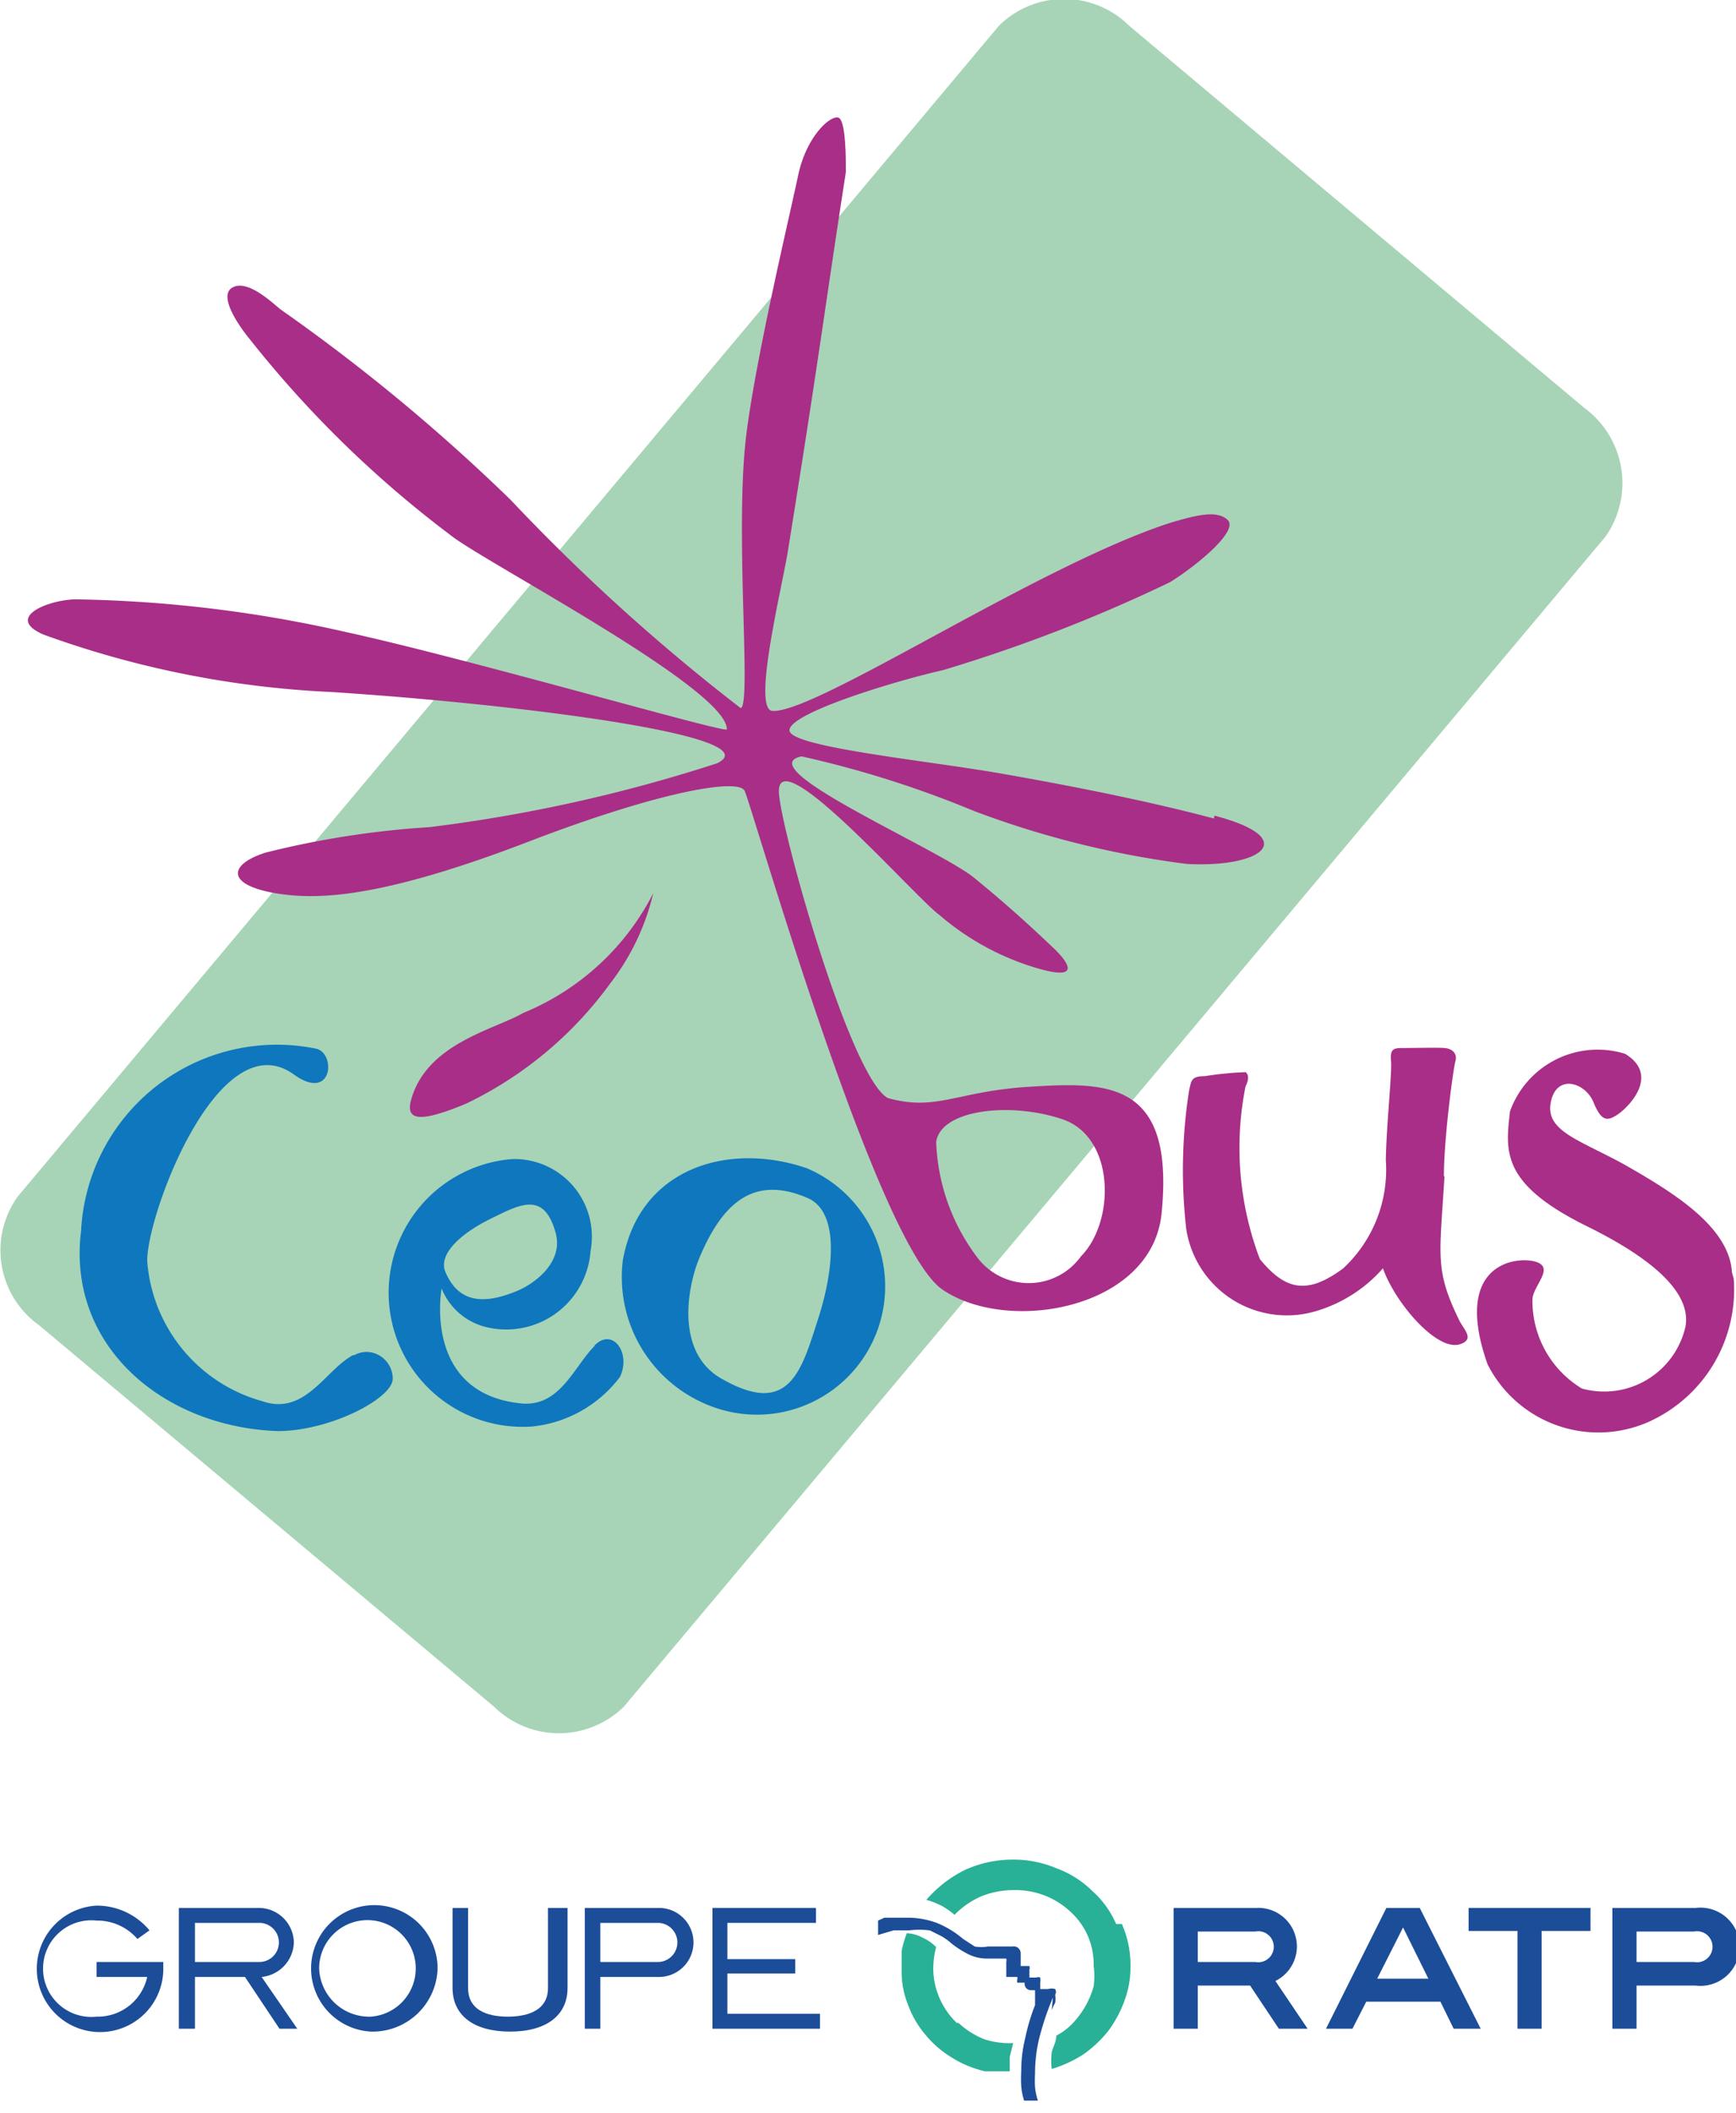
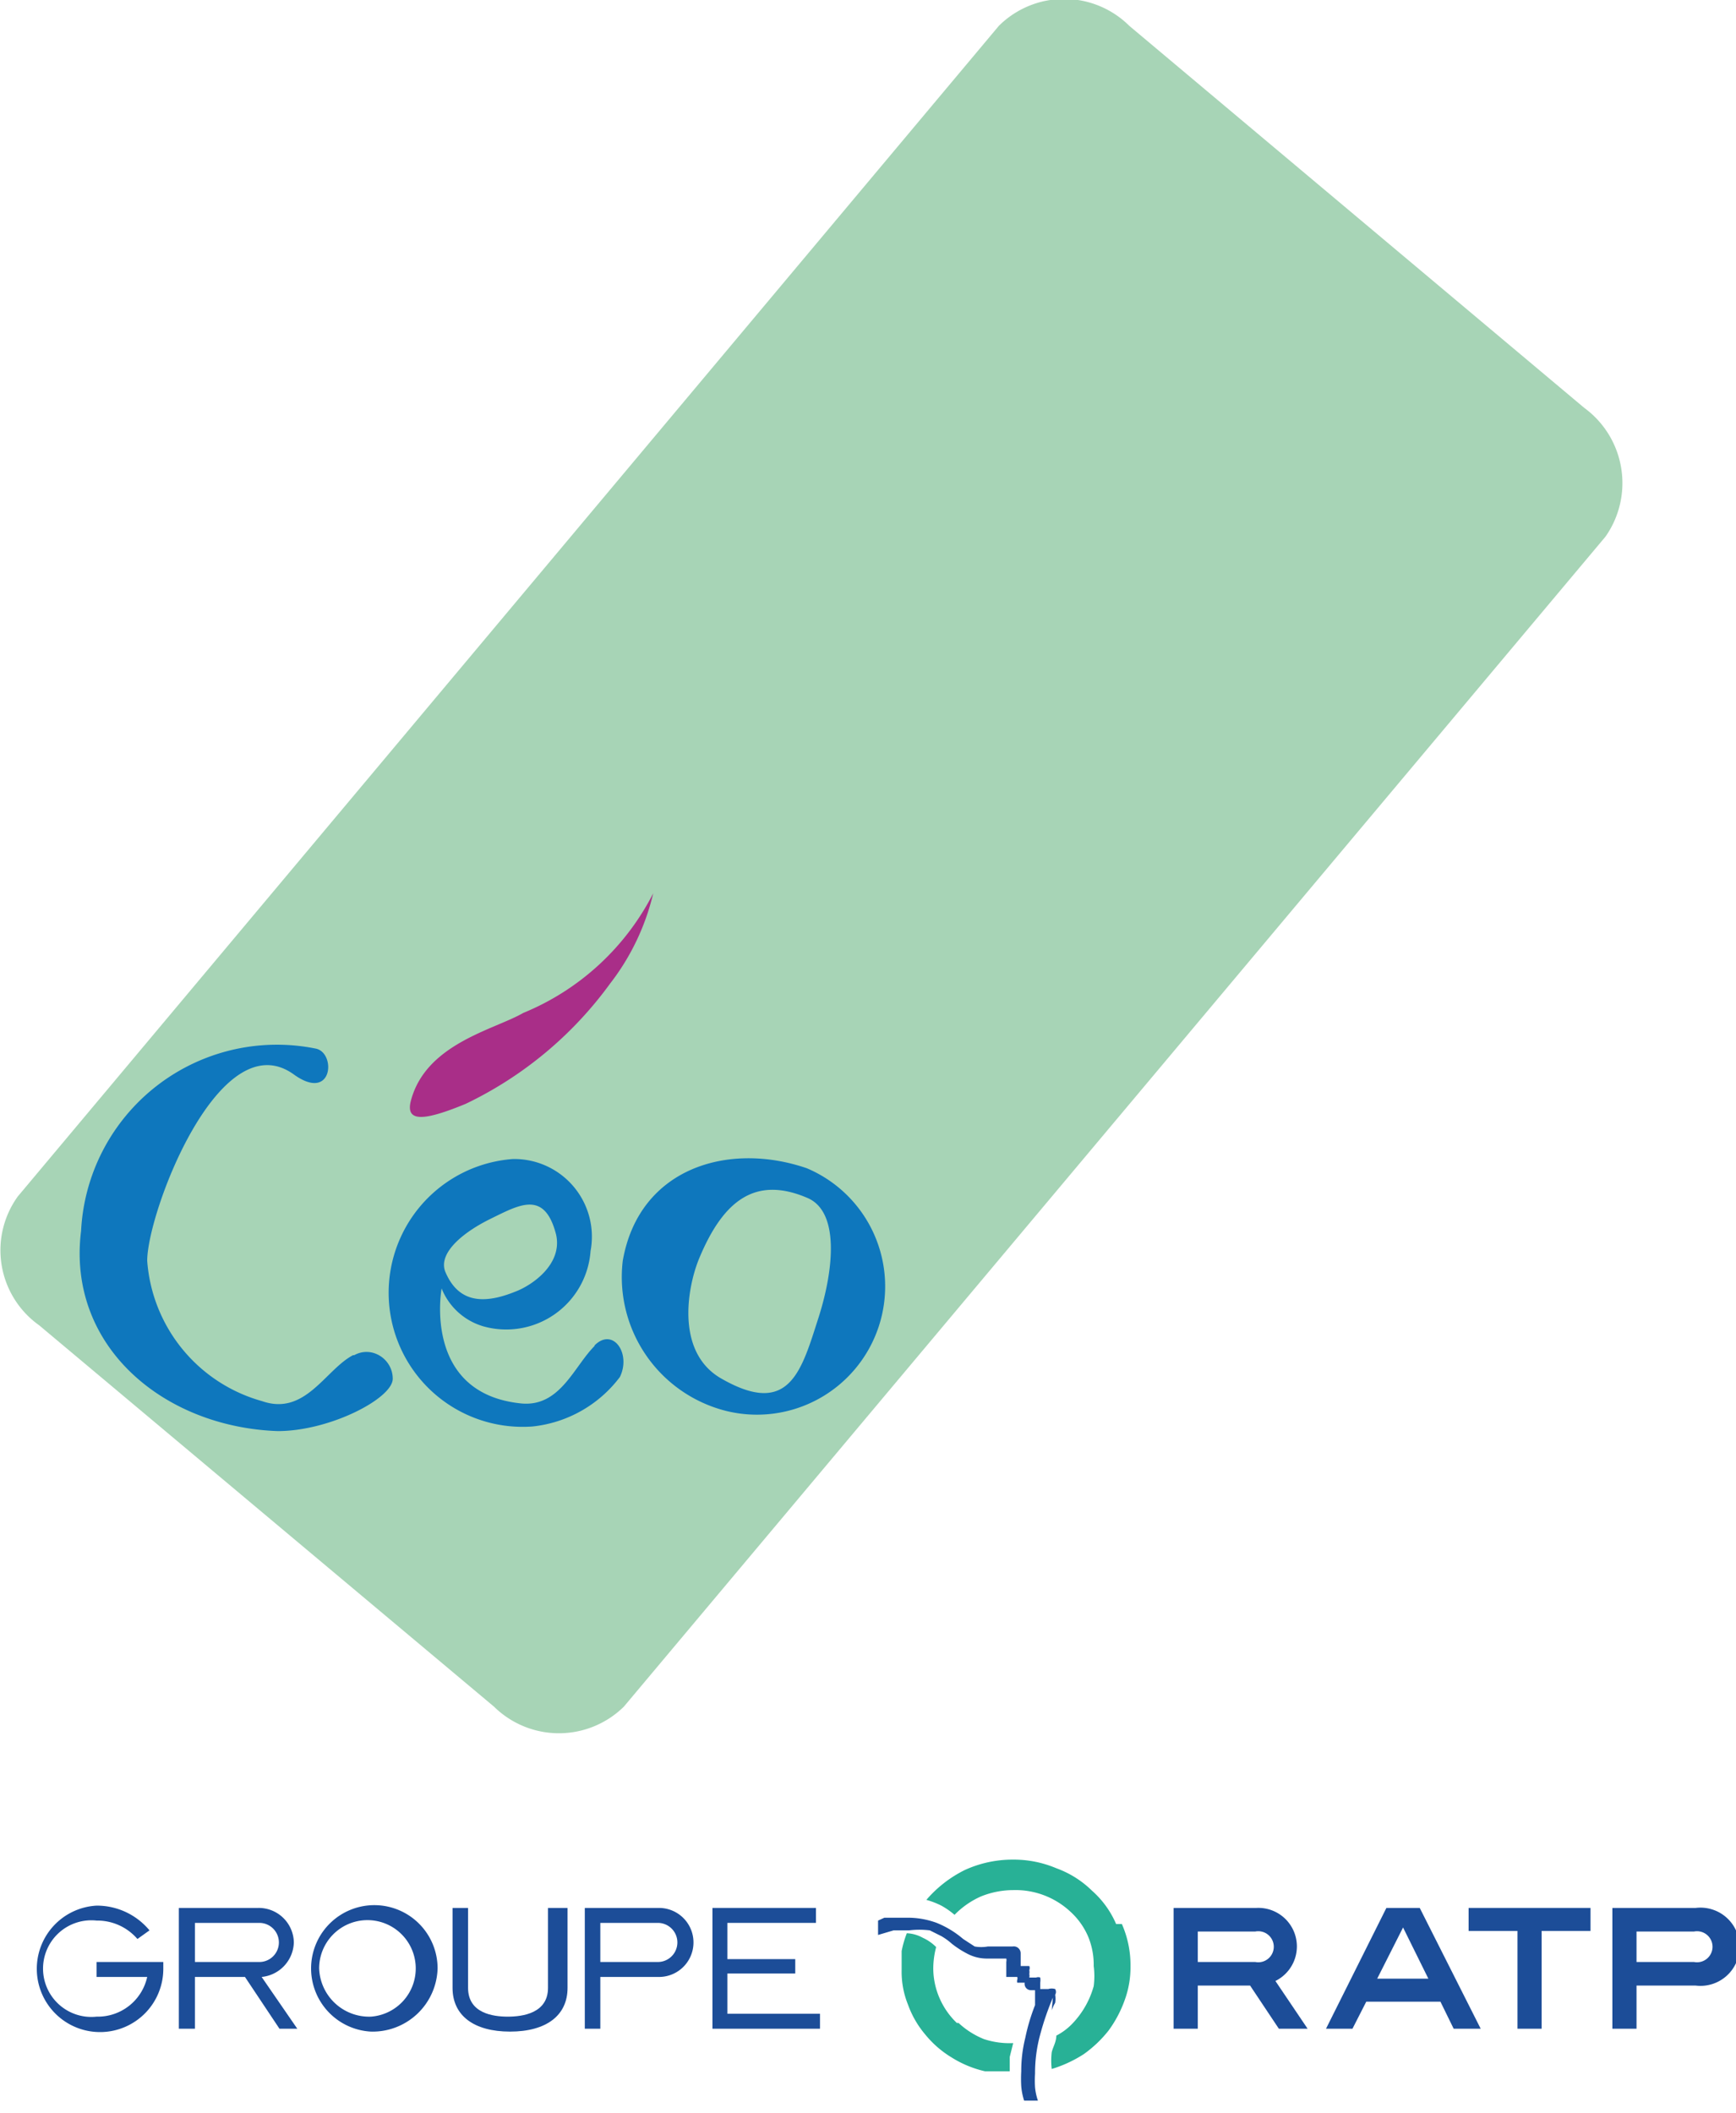
<svg xmlns="http://www.w3.org/2000/svg" id="Calque_1" data-name="Calque 1" viewBox="0 0 30.19 36.73">
  <defs>
    <style>.cls-1{fill:#a7d4b6;}.cls-2{fill:#a92e88;}.cls-2,.cls-3{fill-rule:evenodd;}.cls-3{fill:#0e77bd;}.cls-4{fill:#1c4d98;}.cls-5{fill:#28b196;}</style>
  </defs>
  <path class="cls-1" d="M348.44,455.64a1.62,1.62,0,0,1,.37,2.24l-17.07,20.34a1.61,1.61,0,0,1-2.26,0l-7.91-6.63a1.6,1.6,0,0,1-.37-2.24L338.26,449a1.61,1.61,0,0,1,2.27,0Z" transform="translate(-320.89 -448.55)" />
-   <path class="cls-2" d="M342,462.78c-.75-.2-1.92-.47-3.69-.78-1.31-.23-3.67-.46-3.69-.75s1.75-.84,2.67-1.05a26.89,26.89,0,0,0,3.95-1.53c.51-.32,1.19-.9,1-1.08s-.56-.08-1,.05c-2.29.74-6.14,3.3-6.91,3.27-.38,0,.18-2.22.27-2.83.53-3.29.65-4.28,1-6.54,0-.22,0-.87-.12-.94s-.56.29-.71,1-.71,3.06-.89,4.42c-.23,1.67.09,4.81-.11,4.84a34.2,34.2,0,0,1-4-3.62,32.5,32.5,0,0,0-4-3.31c-.16-.13-.58-.53-.84-.38s.15.71.29.88a19,19,0,0,0,3.5,3.42c.55.45,4.82,2.67,4.81,3.38,0,.08-4.5-1.23-6.66-1.7a22.62,22.62,0,0,0-4.65-.56c-.47,0-1.26.31-.58.61a16.87,16.87,0,0,0,5,1c3.26.21,7.69.77,6.72,1.24a26.7,26.7,0,0,1-5,1.11,15.76,15.76,0,0,0-2.84.44c-.62.19-.73.54.11.7.67.12,1.74.16,4.51-.91,2.28-.87,3.6-1.08,3.7-.86.17.4,2.3,7.89,3.44,8.67s3.64.34,3.81-1.32c.24-2.37-1-2.29-2.39-2.2-1.2.09-1.54.42-2.37.19-.64-.35-1.81-4.48-1.89-5.26-.13-1.09,2.35,1.76,2.79,2.08a4.59,4.59,0,0,0,1.5.86c1.21.41.56-.21.5-.27-.6-.57-.95-.87-1.4-1.24-.65-.52-3.93-1.92-3-2.11a18.07,18.07,0,0,1,3,.95,16.26,16.26,0,0,0,3.7.92c1.3.07,2-.44.48-.84m-4.84,5.68c.07-.57,1.29-.71,2.2-.4s.92,1.77.32,2.38a1.12,1.12,0,0,1-1.82,0,3.54,3.54,0,0,1-.7-2M346,469c0-.66.16-1.85.2-2s-.07-.22-.19-.23-.53,0-.7,0-.25,0-.23.22-.08,1.12-.09,1.73a2.34,2.34,0,0,1-.74,1.88c-.62.46-1,.39-1.45-.16a5.45,5.45,0,0,1-.25-3c.1-.2,0-.25,0-.25a5.69,5.69,0,0,0-.71.07c-.23,0-.23.07-.27.24a9,9,0,0,0-.05,2.42,1.77,1.77,0,0,0,2.27,1.42,2.48,2.48,0,0,0,1.15-.74c.21.6.94,1.45,1.34,1.32.24-.08.1-.22,0-.39-.45-.91-.35-1.14-.27-2.53m5,1.67c-.05-.79-1-1.38-1.9-1.89-.77-.42-1.35-.57-1.25-1.07s.6-.34.74,0,.24.34.43.21.73-.68.12-1.05a1.62,1.62,0,0,0-2,1c-.08.7-.16,1.26,1.34,2s1.79,1.33,1.71,1.75a1.45,1.45,0,0,1-1.8,1.07,1.78,1.78,0,0,1-.86-1.54c0-.24.39-.55.07-.66s-1.48,0-.85,1.78a2.16,2.16,0,0,0,2.8,1,2.52,2.52,0,0,0,1.48-2.49" transform="translate(-320.89 -448.55)" />
  <path class="cls-3" d="M334.92,468.86c-1.37-.47-2.92,0-3.2,1.61a2.4,2.4,0,0,0,1.8,2.61,2.23,2.23,0,0,0,1.4-4.22m.21,2.58c-.3.93-.5,1.76-1.69,1.08-.8-.45-.6-1.57-.4-2.07.43-1.05,1-1.46,1.9-1.07.56.25.44,1.27.19,2.06m-8.1.67c-.48.25-.83,1.06-1.58.8a2.74,2.74,0,0,1-2-2.44c0-.84,1.26-4.17,2.55-3.24.68.49.74-.38.38-.45a3.41,3.41,0,0,0-4.08,3.17c-.25,2,1.43,3.41,3.42,3.48.91,0,2-.57,2-.91s-.36-.58-.67-.41m4.18-.16c-.36.36-.6,1.06-1.27,1-1.73-.17-1.39-2-1.39-2a1.12,1.12,0,0,0,.73.66,1.47,1.47,0,0,0,1.86-1.31,1.35,1.35,0,0,0-1.35-1.6,2.33,2.33,0,1,0,.34,4.65,2.19,2.19,0,0,0,1.52-.86c.2-.41-.12-.87-.44-.55m-1.81-2.2c.51-.25.94-.5,1.14.27.12.52-.42.89-.72,1-.6.24-1,.15-1.21-.36-.12-.34.36-.7.79-.91" transform="translate(-320.89 -448.55)" />
  <path class="cls-2" d="M332.25,464.08a4.42,4.42,0,0,1-2.26,2.08c-.5.29-1.68.53-1.95,1.51-.11.39.2.38.95.07a6.65,6.65,0,0,0,2.51-2.09,4.1,4.1,0,0,0,.75-1.57" transform="translate(-320.89 -448.55)" />
  <path class="cls-4" d="M322.57,482.66v.26h.88a.88.88,0,0,1-.88.69.84.84,0,1,1,0-1.67.92.92,0,0,1,.71.32l.21-.15a1.19,1.19,0,0,0-.92-.43,1.1,1.1,0,1,0,1.16,1.09v-.11Z" transform="translate(-320.89 -448.55)" />
  <path class="cls-4" d="M327.34,483.87a1.1,1.1,0,1,1,1.16-1.1,1.13,1.13,0,0,1-1.16,1.1m0-.26a.84.84,0,1,0-.9-.84.87.87,0,0,0,.9.84" transform="translate(-320.89 -448.55)" />
  <path class="cls-4" d="M330.42,481.72v1.39c0,.44-.44.5-.7.5s-.69-.06-.69-.5v-1.39h-.27v1.39c0,.48.37.76,1,.76s1-.28,1-.76v-1.39Z" transform="translate(-320.89 -448.55)" />
  <polygon class="cls-4" points="14.26 35.27 12.39 35.27 12.39 33.17 14.19 33.17 14.19 33.43 12.65 33.43 12.65 34.06 13.83 34.06 13.83 34.31 12.65 34.31 12.65 35.01 14.26 35.01 14.26 35.27" />
  <path class="cls-4" d="M331.33,482.92v.9h-.27v-2.1h1.29a.6.6,0,1,1,0,1.2Zm1-.26a.34.34,0,1,0,0-.68h-1v.68Z" transform="translate(-320.89 -448.55)" />
  <path class="cls-4" d="M346.17,483.82h.47l-1.06-2.1H345l-1.05,2.1h.46l.24-.47h1.29Zm-1.33-.87.45-.89.44.89Z" transform="translate(-320.89 -448.55)" />
  <polygon class="cls-4" points="26.81 35.27 26.39 35.27 26.39 33.57 25.54 33.57 25.54 33.17 27.66 33.17 27.66 33.57 26.81 33.57 26.81 35.27" />
  <path class="cls-4" d="M349.35,483.07v.75h-.42v-2.1h1.45a.68.68,0,1,1,0,1.35Zm1-.41h0a.27.27,0,1,0,0-.53h-1v.53Z" transform="translate(-320.89 -448.55)" />
  <path class="cls-5" d="M340.3,482a1.63,1.63,0,0,0-.42-.58,1.72,1.72,0,0,0-.62-.39,1.9,1.9,0,0,0-.75-.15,2,2,0,0,0-.84.18,2.12,2.12,0,0,0-.67.52,1.39,1.39,0,0,1,.26.1,1.34,1.34,0,0,1,.23.16,1.47,1.47,0,0,1,.46-.32,1.51,1.51,0,0,1,.56-.11,1.4,1.4,0,0,1,1,.38,1.25,1.25,0,0,1,.3.42,1.27,1.27,0,0,1,.1.52,1.34,1.34,0,0,1,0,.35,1.53,1.53,0,0,1-.36.64,1.06,1.06,0,0,1-.29.22c0,.11-.06.2-.08.29a1.23,1.23,0,0,0,0,.29,2.2,2.2,0,0,0,.56-.26,2.1,2.1,0,0,0,.43-.41,2.07,2.07,0,0,0,.28-.53,1.66,1.66,0,0,0,.1-.59,1.77,1.77,0,0,0-.15-.73" transform="translate(-320.89 -448.55)" />
  <path class="cls-5" d="M337.53,483.72a1.33,1.33,0,0,1-.3-.43,1.31,1.31,0,0,1-.11-.52,1.5,1.5,0,0,1,.05-.37.79.79,0,0,0-.23-.16.63.63,0,0,0-.28-.08,1.81,1.81,0,0,0-.09.31c0,.11,0,.22,0,.33a1.52,1.52,0,0,0,.11.6,1.68,1.68,0,0,0,.3.52,1.77,1.77,0,0,0,.46.4,1.87,1.87,0,0,0,.58.24l.22,0h.21l0-.25.06-.24A1.42,1.42,0,0,1,338,484a1.44,1.44,0,0,1-.44-.28" transform="translate(-320.89 -448.55)" />
  <path class="cls-4" d="M339.18,483.5a.69.69,0,0,1,.06-.13.44.44,0,0,0,0-.14.1.1,0,0,0,0-.1.21.21,0,0,0-.12,0l-.14,0s0-.05,0-.11a.28.28,0,0,0,0-.09.1.1,0,0,0-.07,0l-.07,0-.05,0a.13.13,0,0,0,0-.06.2.2,0,0,0,0-.07.09.09,0,0,0,0-.07l-.07,0-.08,0s0,0,0,0,0-.07,0-.11,0-.07,0-.11a.12.12,0,0,0-.14-.12h-.11l-.12,0h-.2a.64.64,0,0,1-.23,0l-.2-.13a1.67,1.67,0,0,0-.46-.28,1.46,1.46,0,0,0-.52-.09h-.12l-.14,0-.13,0-.11.05v.25l.27-.08.27,0a1.49,1.49,0,0,1,.36,0l.2.1a1.06,1.06,0,0,1,.18.13,1.67,1.67,0,0,0,.28.18.72.72,0,0,0,.32.08h.1l.1,0,.08,0h.07l0,0a.14.14,0,0,1,0,.06v.2l0,.06.06,0,.07,0h.06s0,0,0,0v0a.07.07,0,0,1,0,.05.11.11,0,0,0,0,.05l0,0,0,0,.05,0h.08v0s0,0,0,0v0a.11.11,0,0,0,.11.13l.07,0a0,0,0,0,1,0,0l0,0,0,.08,0,.1,0,.08a3.43,3.43,0,0,0-.17.57,2.36,2.36,0,0,0-.07.58,2.28,2.28,0,0,0,0,.26,1.11,1.11,0,0,0,.05.25h.24a1,1,0,0,1-.05-.23,1.93,1.93,0,0,1,0-.24,2.54,2.54,0,0,1,.09-.68,4.83,4.83,0,0,1,.22-.64" transform="translate(-320.89 -448.55)" />
  <path class="cls-4" d="M326.06,483.82h-.31l-.6-.9h-.87v.9H324v-2.1h1.38a.61.61,0,0,1,.62.6.62.62,0,0,1-.56.6Zm-.66-1.16a.34.34,0,1,0,0-.68h-1.12v.68Z" transform="translate(-320.89 -448.55)" />
  <path class="cls-4" d="M343.63,483.82l-.56-.83a.67.67,0,0,0-.33-1.27H341.3v2.1h.42v-.75h.91l.5.75Zm-1.91-1.69h1a.27.27,0,1,1,0,.53h-1Z" transform="translate(-320.89 -448.55)" />
</svg>